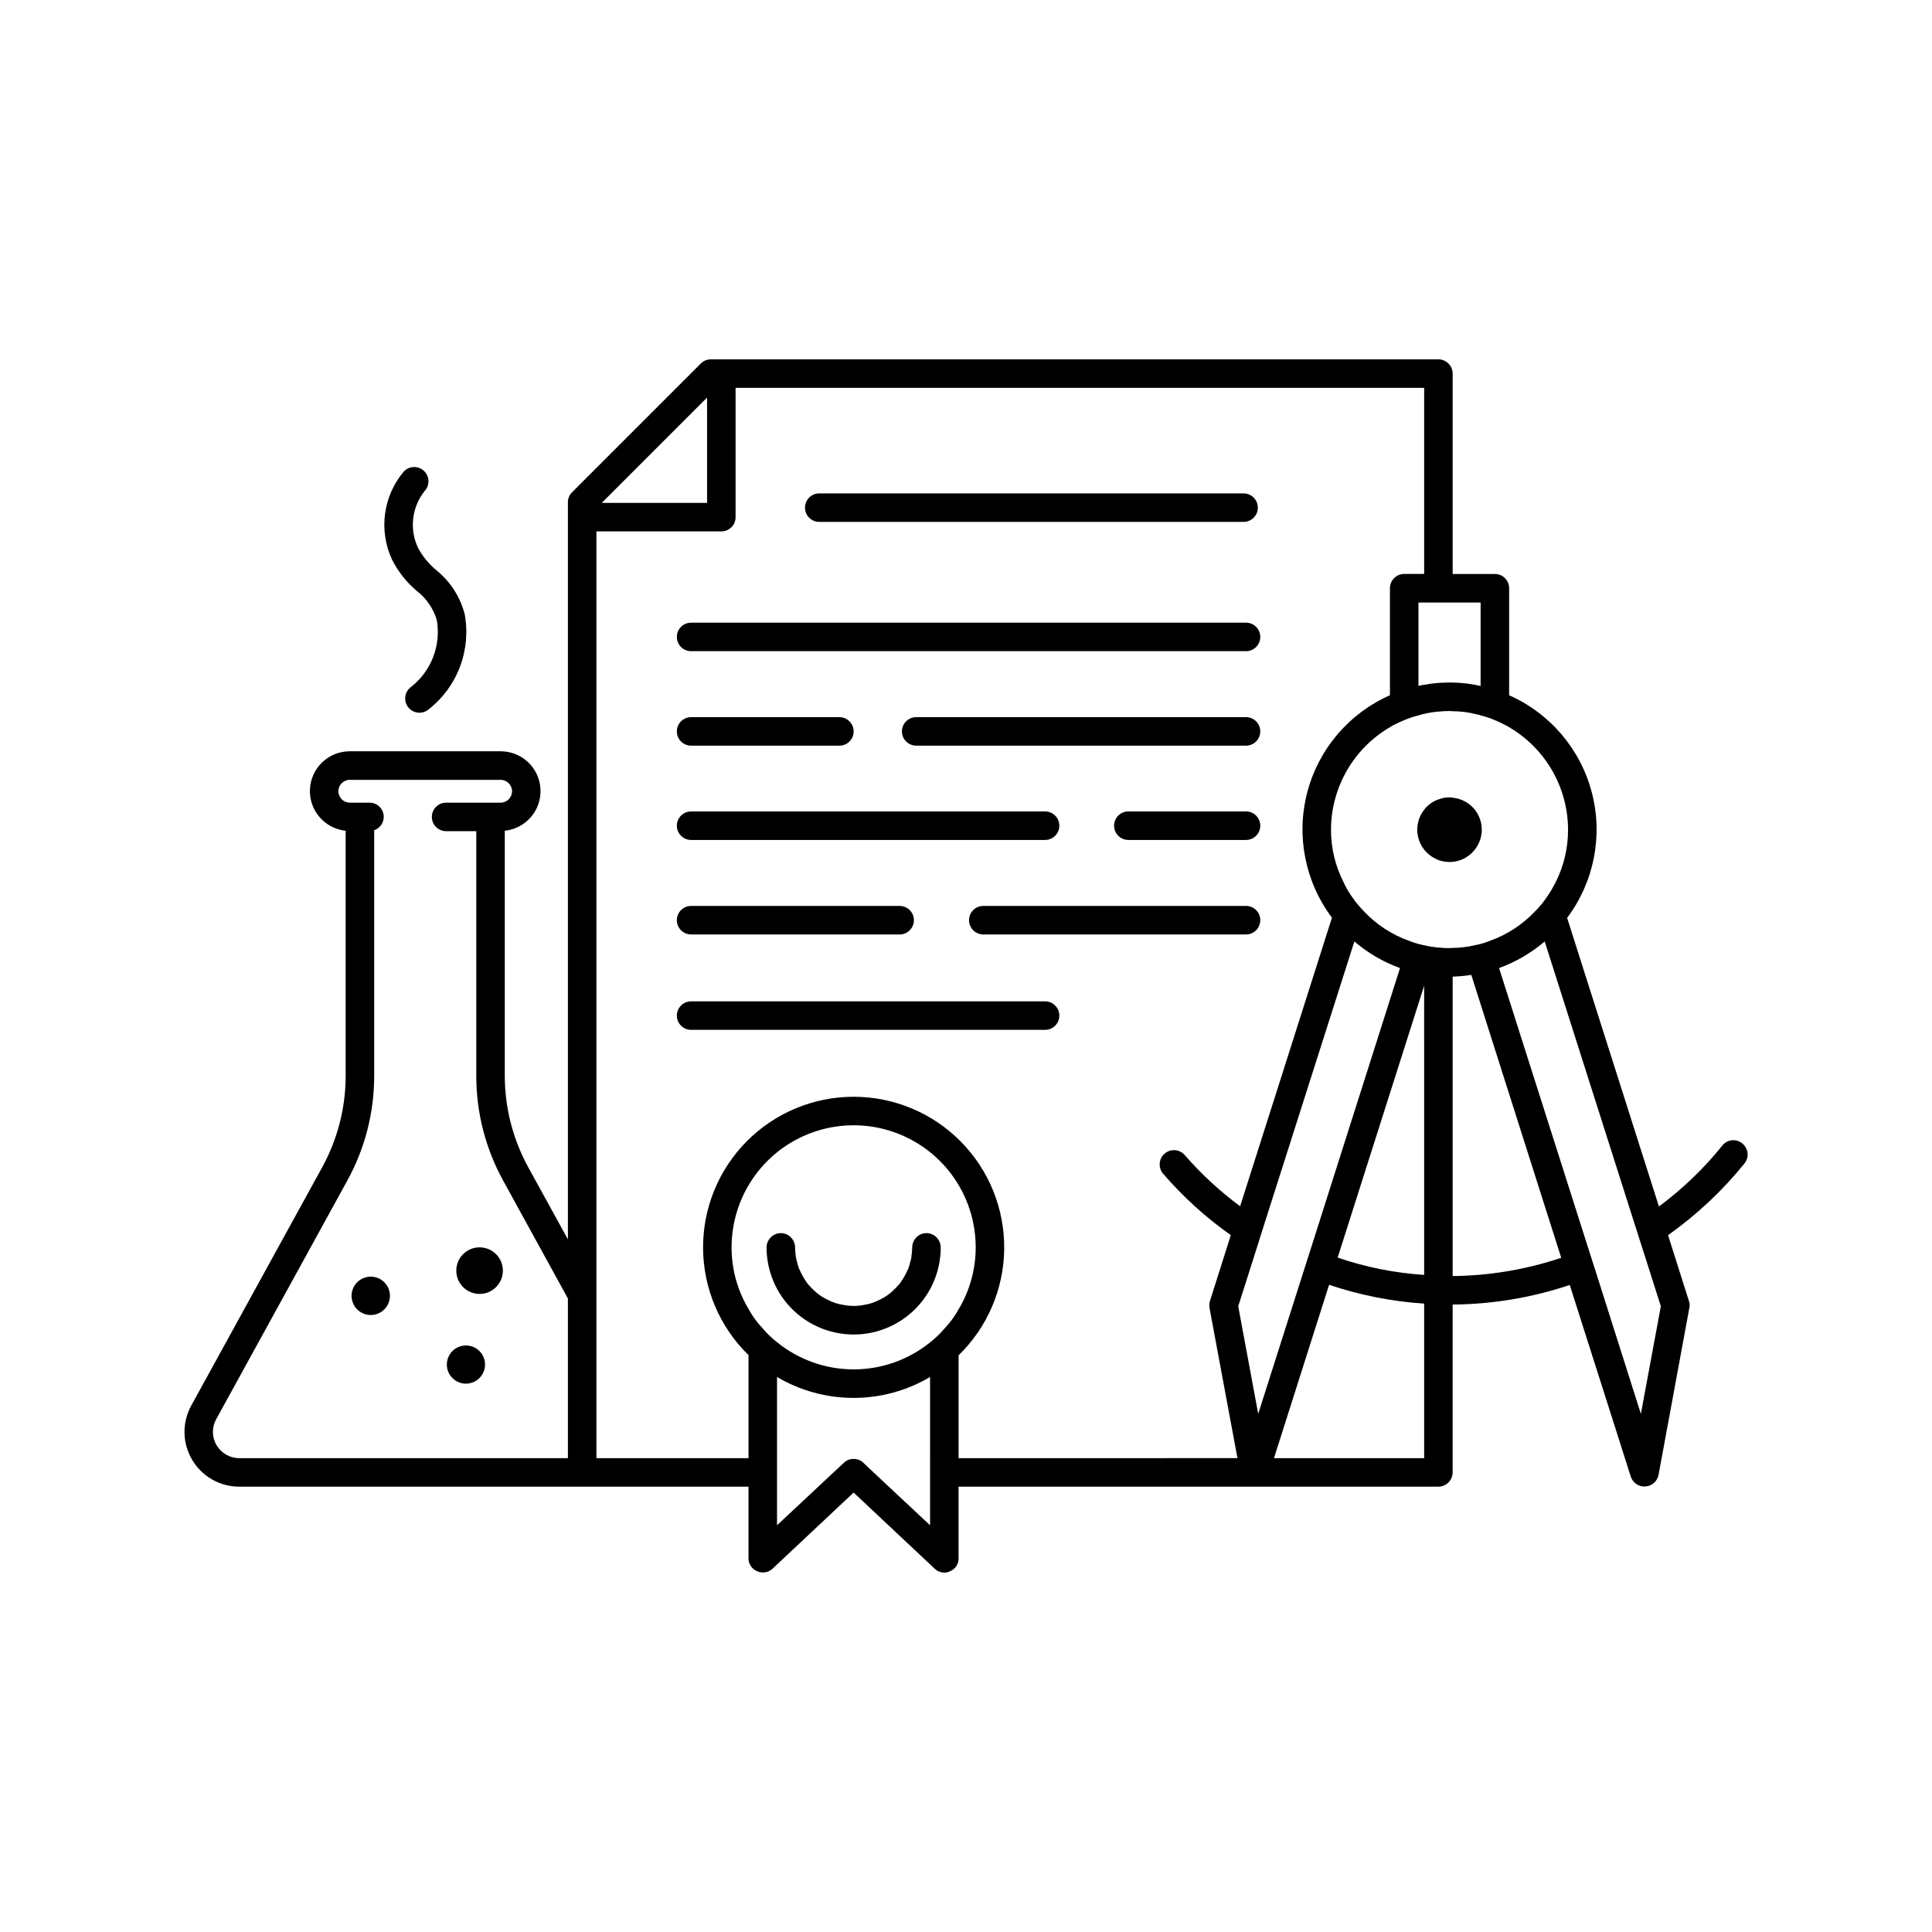
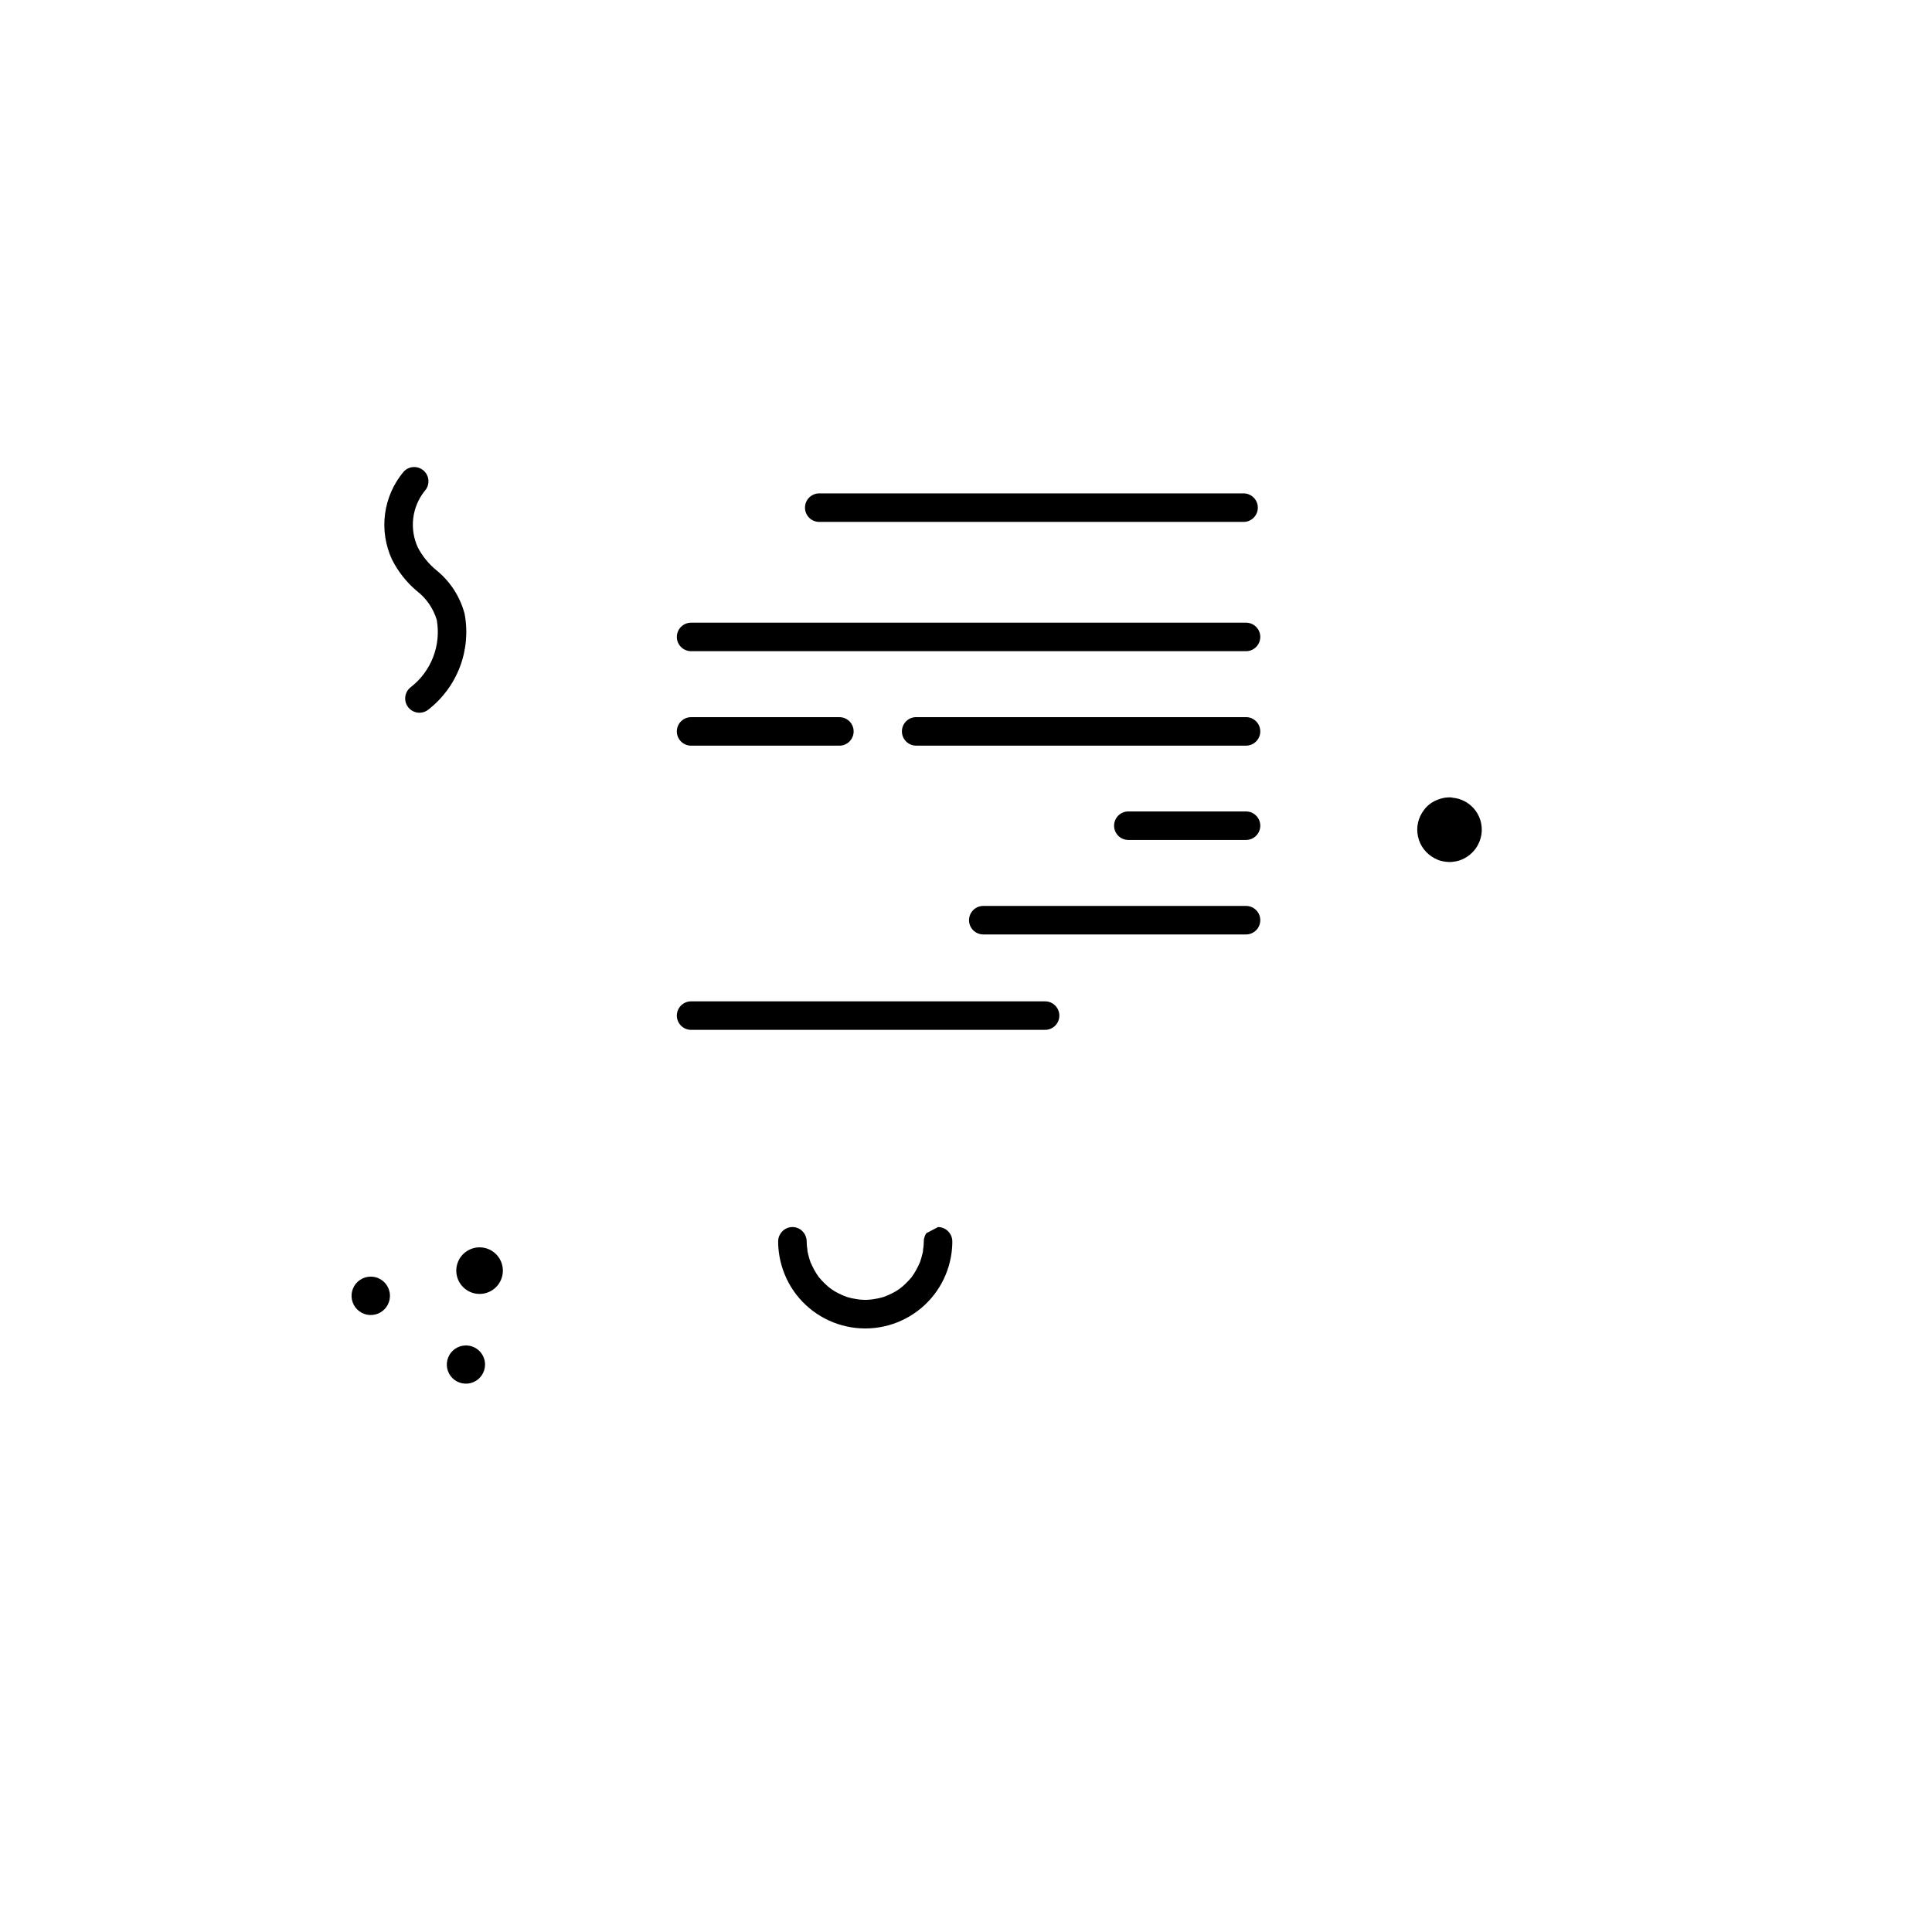
<svg xmlns="http://www.w3.org/2000/svg" fill="#000000" width="800px" height="800px" version="1.1" viewBox="144 144 512 512">
  <g>
    <path d="m271.07 474.56c-2.496 0.012-4.742 1.523-5.688 3.832-0.945 2.312-0.406 4.965 1.367 6.723 1.77 1.758 4.43 2.273 6.731 1.309 2.301-0.965 3.797-3.223 3.785-5.719-0.004-1.637-0.66-3.203-1.824-4.356-1.164-1.152-2.734-1.797-4.371-1.789z" />
    <path d="m267.45 500.56c-2.043 0.012-3.879 1.246-4.656 3.137-0.777 1.891-0.344 4.062 1.102 5.508s3.617 1.879 5.508 1.102c1.891-0.777 3.125-2.613 3.137-4.656 0.008-1.352-0.527-2.652-1.484-3.606-0.953-0.957-2.254-1.492-3.606-1.484z" />
    <path d="m242.25 482.32c-2.055 0-3.91 1.242-4.699 3.141-0.789 1.902-0.352 4.09 1.102 5.547 1.457 1.453 3.644 1.891 5.547 1.102 1.902-0.785 3.141-2.641 3.141-4.699-0.004-2.809-2.281-5.086-5.09-5.09z" />
    <path d="m361.11 282.31h112.45c2.086 0 3.777-1.691 3.777-3.777 0-2.09-1.691-3.781-3.777-3.781h-112.45c-2.09 0-3.781 1.691-3.781 3.781 0 2.086 1.691 3.777 3.781 3.777z" />
    <path d="m327.15 316.57h147.06c2.086 0 3.777-1.691 3.777-3.777 0-2.086-1.691-3.777-3.777-3.777h-147.06c-2.086 0-3.781 1.691-3.781 3.777 0 2.086 1.695 3.777 3.781 3.777z" />
    <path d="m474.21 334.05h-87.414c-2.086 0-3.777 1.691-3.777 3.777s1.691 3.777 3.777 3.777h87.414c2.086 0 3.777-1.691 3.777-3.777s-1.691-3.777-3.777-3.777z" />
    <path d="m327.15 341.61h39.297c2.086 0 3.777-1.691 3.777-3.777s-1.691-3.777-3.777-3.777h-39.297c-2.086 0-3.781 1.691-3.781 3.777s1.695 3.777 3.781 3.777z" />
    <path d="m474.21 359.04h-31.188c-2.086 0-3.777 1.691-3.777 3.777 0 2.086 1.691 3.781 3.777 3.781h31.188c2.086 0 3.777-1.695 3.777-3.781 0-2.086-1.691-3.777-3.777-3.777z" />
-     <path d="m327.15 366.6h93.809c2.086 0 3.777-1.695 3.777-3.781 0-2.086-1.691-3.777-3.777-3.777h-93.809c-2.086 0-3.781 1.691-3.781 3.777 0 2.086 1.695 3.781 3.781 3.781z" />
    <path d="m420.96 409.37h-93.809c-2.086 0-3.781 1.691-3.781 3.777 0 2.086 1.695 3.777 3.781 3.777h93.809c2.086 0 3.777-1.691 3.777-3.777 0-2.086-1.691-3.777-3.777-3.777z" />
    <path d="m474.21 384.08h-69.629c-2.086 0-3.777 1.691-3.777 3.777 0 2.09 1.691 3.781 3.777 3.781h69.629c2.086 0 3.777-1.691 3.777-3.781 0-2.086-1.691-3.777-3.777-3.777z" />
-     <path d="m327.15 391.64h55.266c2.09 0 3.781-1.691 3.781-3.781 0-2.086-1.691-3.777-3.781-3.777h-55.266c-2.086 0-3.781 1.691-3.781 3.777 0 2.09 1.695 3.781 3.781 3.781z" />
-     <path d="m605.7 447c-0.777-0.633-1.777-0.926-2.769-0.812-0.996 0.117-1.906 0.625-2.519 1.418-4.875 6.07-10.516 11.488-16.777 16.121l-24.332-76.477c7.129-9.492 9.543-21.719 6.551-33.207-2.992-11.488-11.062-20.984-21.918-25.789v-28.367c0-1-0.398-1.965-1.105-2.672-0.711-0.711-1.672-1.105-2.672-1.105h-11.188v-53.102c-0.016-2.082-1.695-3.766-3.777-3.777h-192.81c-1 0-1.961 0.398-2.668 1.105l-34.109 34.109c-0.711 0.707-1.109 1.668-1.109 2.672v195.32l-10.531-19.145h0.004c-4.051-7.398-6.184-15.695-6.199-24.133v-65.004c5.594-0.578 9.754-5.438 9.461-11.055-0.297-5.617-4.945-10.012-10.57-10h-39.957c-5.625-0.012-10.273 4.387-10.566 10.004-0.293 5.617 3.871 10.477 9.465 11.051v65.004c-0.016 8.438-2.144 16.734-6.195 24.133l-34.715 63.18c-2.477 4.492-2.394 9.957 0.215 14.375 2.606 4.418 7.352 7.133 12.48 7.137h134.97v18.992c-0.008 1.512 0.914 2.871 2.316 3.426 1.379 0.617 2.992 0.336 4.082-0.703l21.461-20.152 21.461 20.152h0.004c0.684 0.676 1.605 1.055 2.566 1.059 0.527 0.008 1.047-0.113 1.512-0.355 1.395-0.559 2.297-1.922 2.269-3.426v-18.992h127.16c2.082-0.016 3.762-1.699 3.777-3.777v-44.488c10.555-0.082 21.031-1.832 31.035-5.188l16.172 50.785v-0.004c0.527 1.672 2.137 2.758 3.879 2.621 1.723-0.113 3.152-1.379 3.477-3.074l8.16-44.234h0.004c0.141-0.602 0.105-1.23-0.102-1.812l-5.543-17.48c7.59-5.379 14.402-11.77 20.254-18.996 0.633-0.785 0.926-1.793 0.812-2.797-0.117-1-0.625-1.918-1.418-2.543zm-311.2 83.43h-87.109c-2.461-0.004-4.738-1.305-5.992-3.426-1.266-2.117-1.305-4.746-0.102-6.902l14.559-26.5 20.152-36.676c4.691-8.5 7.152-18.051 7.156-27.762v-65.145c1.738-0.598 2.789-2.367 2.481-4.18-0.305-1.816-1.883-3.137-3.723-3.125h-5.215c-1.672 0-3.027-1.355-3.027-3.027 0-1.668 1.355-3.023 3.027-3.023h39.957c1.672 0 3.027 1.355 3.027 3.023 0 1.672-1.355 3.027-3.027 3.027h-14.441c-2.086 0-3.777 1.691-3.777 3.777 0 2.086 1.691 3.777 3.777 3.777h7.996v64.895c0.004 9.711 2.465 19.262 7.152 27.762l17.129 31.188zm234.47-226.76h7.406v22.117c-2.43-0.559-4.91-0.859-7.406-0.91h-0.855c-0.957 0-1.965 0.051-2.922 0.102-1.27 0.094-2.531 0.262-3.777 0.504-0.516 0.055-1.02 0.152-1.512 0.305v-22.117h9.07zm-197.59-54.312v27.91h-27.91zm59.098 281.07v17.785l-10.934-10.227-4.031-3.777-2.719-2.57c-0.691-0.664-1.613-1.027-2.57-1.008-0.957-0.027-1.883 0.336-2.57 1.008l-2.769 2.57-4.031 3.777-10.934 10.227v-39.297c6.144 3.629 13.148 5.543 20.281 5.543 7.133 0 14.137-1.914 20.277-5.543zm3.777-34.309c-1.133 1.336-2.398 2.551-3.777 3.629-5.742 4.637-12.906 7.16-20.289 7.152-7.379-0.008-14.535-2.551-20.27-7.203-1.379-1.078-2.644-2.293-3.777-3.629-1.477-1.559-2.75-3.301-3.777-5.188-2.949-4.934-4.5-10.578-4.484-16.324 0-11.555 6.164-22.234 16.172-28.012 10.008-5.777 22.336-5.777 32.344 0 10.008 5.777 16.172 16.457 16.172 28.012 0.008 5.785-1.559 11.461-4.531 16.426-1.035 1.867-2.305 3.594-3.781 5.137zm3.781 34.309v-27.254c7.633-7.418 11.984-17.582 12.09-28.223 0.105-10.645-4.047-20.891-11.535-28.457-7.484-7.566-17.684-11.828-28.328-11.84-10.645-0.008-20.852 4.234-28.352 11.789-7.5 7.551-11.672 17.789-11.586 28.434 0.082 10.645 4.418 20.812 12.039 28.246v27.305h-40.305v-245.61h33.102c1.004 0.008 1.969-0.387 2.68-1.098 0.711-0.711 1.105-1.676 1.098-2.68v-34.258l182.48-0.004v49.324h-5.293c-1 0-1.961 0.395-2.672 1.105-0.707 0.707-1.105 1.672-1.105 2.672v28.367c-10.852 4.793-18.926 14.277-21.918 25.762-2.992 11.48-0.578 23.699 6.551 33.184l-24.332 76.477c-5.387-3.981-10.32-8.543-14.711-13.602-1.383-1.555-3.758-1.699-5.32-0.332-1.562 1.371-1.73 3.746-0.375 5.32 5.297 6.133 11.32 11.598 17.938 16.273l-5.543 17.48c-0.16 0.59-0.191 1.207-0.102 1.812l7.406 39.801zm74.109-40.254 4.633-14.559 2.367-7.508 23.781-74.613c3.57 3.066 7.668 5.457 12.094 7.051l-23.527 74.012-2.316 7.254-11.738 36.879zm49.273 40.254h-39.801l14.609-45.945c8.145 2.746 16.613 4.422 25.191 4.988zm0-48.566c-7.812-0.508-15.52-2.051-22.926-4.586l22.922-72.043zm6.699-86.605c-0.977 0.004-1.953-0.047-2.922-0.148-0.188 0.008-0.375-0.008-0.555-0.051-1.086-0.109-2.164-0.293-3.223-0.555-0.172-0.012-0.344-0.043-0.504-0.102-1.223-0.27-2.418-0.641-3.578-1.109-4.531-1.613-8.609-4.289-11.891-7.809-1.051-1.059-2.012-2.203-2.871-3.426-1.012-1.363-1.871-2.836-2.57-4.383-2.164-4.281-3.285-9.008-3.273-13.805 0.027-11.18 5.969-21.508 15.617-27.156 0.25-0.152 0.504-0.301 0.805-0.504h0.051c0.949-0.504 1.926-0.957 2.922-1.359 0.555-0.254 1.16-0.453 1.715-0.656 0.676-0.246 1.363-0.449 2.066-0.602 0.285-0.133 0.594-0.215 0.906-0.254 0.188-0.098 0.395-0.148 0.605-0.152 1.238-0.305 2.504-0.508 3.777-0.602 0.969-0.102 1.945-0.152 2.922-0.152 0.285-0.008 0.574 0.008 0.855 0.051 2.195 0 4.379 0.289 6.5 0.855 0.312 0.039 0.621 0.121 0.906 0.254 0.707 0.141 1.398 0.344 2.066 0.602h0.051c0.555 0.203 1.109 0.402 1.664 0.656 0.98 0.402 1.938 0.855 2.871 1.359h0.051c0.301 0.203 0.605 0.352 0.855 0.504 9.648 5.648 15.59 15.977 15.617 27.156 0.016 4.828-1.105 9.594-3.273 13.906-0.75 1.488-1.609 2.922-2.57 4.281-0.859 1.223-1.82 2.367-2.871 3.426-3.297 3.5-7.367 6.176-11.891 7.809-1.176 0.477-2.387 0.848-3.629 1.109-1.227 0.297-2.473 0.516-3.727 0.656-0.871 0.098-1.746 0.148-2.621 0.148-0.281 0.043-0.57 0.059-0.855 0.051zm0.855 86.906v-79.348c1.656-0.051 3.305-0.199 4.938-0.453l23.832 74.969v-0.004c-9.277 3.113-18.984 4.746-28.77 4.836zm49.879 36.527-11.688-36.828-2.316-7.254-23.578-74.059-0.004-0.004c4.422-1.605 8.516-3.996 12.094-7.051l23.781 74.715 2.367 7.406 4.633 14.559z" />
    <path d="m532.05 371.48c2.84-1.48 4.625-4.41 4.637-7.609 0.004-4.391-3.34-8.059-7.711-8.465-0.277-0.086-0.566-0.117-0.855-0.098-1 0-1.992 0.191-2.922 0.551-1.504 0.508-2.82 1.457-3.777 2.723-1.586 2.008-2.184 4.617-1.641 7.113 0.547 2.5 2.184 4.621 4.461 5.785 0.301 0.152 0.605 0.301 0.957 0.453 0.879 0.297 1.793 0.465 2.719 0.504h0.406c0.219 0.008 0.438-0.008 0.652-0.051 1.078-0.086 2.125-0.395 3.074-0.906z" />
-     <path d="m389.52 470.79c-1.23-0.008-2.379 0.598-3.074 1.609l-0.051 0.051c-0.199 0.293-0.352 0.617-0.453 0.957-0.145 0.371-0.211 0.766-0.199 1.16 0 0.555-0.051 1.109-0.102 1.613 0 0.102 0 0.152-0.051 0.203v-0.004c-0.008 0.562-0.09 1.125-0.254 1.664-0.152 0.656-0.352 1.309-0.555 1.914h0.004c-0.039 0.039-0.059 0.094-0.051 0.152-0.301 0.656-0.605 1.309-0.957 1.965-0.391 0.715-0.828 1.406-1.312 2.062-0.504 0.605-1.008 1.109-1.512 1.613-1.09 1.105-2.371 2.012-3.777 2.672-0.688 0.344-1.395 0.645-2.117 0.906-0.102 0-0.152 0.051-0.203 0.051h0.004c-0.66 0.203-1.332 0.355-2.016 0.453-1.73 0.336-3.512 0.336-5.238 0-0.684-0.098-1.359-0.25-2.016-0.453-0.051 0-0.102-0.051-0.203-0.051-0.723-0.262-1.43-0.562-2.117-0.906-1.406-0.66-2.684-1.566-3.777-2.672-0.504-0.504-1.008-1.008-1.512-1.613-0.484-0.656-0.922-1.348-1.309-2.062-0.352-0.656-0.656-1.309-0.957-1.965 0.004-0.059-0.012-0.113-0.051-0.152-0.203-0.605-0.402-1.258-0.555-1.914-0.16-0.539-0.246-1.102-0.254-1.664-0.051-0.051-0.051-0.102-0.051-0.203-0.051-0.504-0.102-1.059-0.102-1.613l0.004 0.004c0.012-0.395-0.059-0.789-0.203-1.16-0.098-0.34-0.25-0.664-0.453-0.957l-0.051-0.051c-0.691-1.012-1.844-1.617-3.074-1.609-1.223 0.004-2.371 0.605-3.07 1.609-0.465 0.629-0.711 1.387-0.707 2.168 0 0.555 0 1.059 0.051 1.613 0.242 3.277 1.168 6.469 2.719 9.371 3.191 5.906 8.793 10.129 15.348 11.57 6.559 1.445 13.414-0.039 18.789-4.062 5.375-4.019 8.73-10.184 9.191-16.879 0.051-0.555 0.051-1.059 0.051-1.613 0.008-0.781-0.242-1.539-0.703-2.168-0.703-1.004-1.848-1.605-3.074-1.609z" />
+     <path d="m389.52 470.79l-0.051 0.051c-0.199 0.293-0.352 0.617-0.453 0.957-0.145 0.371-0.211 0.766-0.199 1.16 0 0.555-0.051 1.109-0.102 1.613 0 0.102 0 0.152-0.051 0.203v-0.004c-0.008 0.562-0.09 1.125-0.254 1.664-0.152 0.656-0.352 1.309-0.555 1.914h0.004c-0.039 0.039-0.059 0.094-0.051 0.152-0.301 0.656-0.605 1.309-0.957 1.965-0.391 0.715-0.828 1.406-1.312 2.062-0.504 0.605-1.008 1.109-1.512 1.613-1.09 1.105-2.371 2.012-3.777 2.672-0.688 0.344-1.395 0.645-2.117 0.906-0.102 0-0.152 0.051-0.203 0.051h0.004c-0.66 0.203-1.332 0.355-2.016 0.453-1.73 0.336-3.512 0.336-5.238 0-0.684-0.098-1.359-0.25-2.016-0.453-0.051 0-0.102-0.051-0.203-0.051-0.723-0.262-1.43-0.562-2.117-0.906-1.406-0.66-2.684-1.566-3.777-2.672-0.504-0.504-1.008-1.008-1.512-1.613-0.484-0.656-0.922-1.348-1.309-2.062-0.352-0.656-0.656-1.309-0.957-1.965 0.004-0.059-0.012-0.113-0.051-0.152-0.203-0.605-0.402-1.258-0.555-1.914-0.16-0.539-0.246-1.102-0.254-1.664-0.051-0.051-0.051-0.102-0.051-0.203-0.051-0.504-0.102-1.059-0.102-1.613l0.004 0.004c0.012-0.395-0.059-0.789-0.203-1.16-0.098-0.34-0.25-0.664-0.453-0.957l-0.051-0.051c-0.691-1.012-1.844-1.617-3.074-1.609-1.223 0.004-2.371 0.605-3.07 1.609-0.465 0.629-0.711 1.387-0.707 2.168 0 0.555 0 1.059 0.051 1.613 0.242 3.277 1.168 6.469 2.719 9.371 3.191 5.906 8.793 10.129 15.348 11.57 6.559 1.445 13.414-0.039 18.789-4.062 5.375-4.019 8.73-10.184 9.191-16.879 0.051-0.555 0.051-1.059 0.051-1.613 0.008-0.781-0.242-1.539-0.703-2.168-0.703-1.004-1.848-1.605-3.074-1.609z" />
    <path d="m254.37 300.54c2.578 1.949 4.461 4.672 5.383 7.769 0.574 3.305 0.242 6.703-0.965 9.832-1.207 3.129-3.242 5.871-5.887 7.93-1.676 1.25-2.019 3.617-0.773 5.289 1.25 1.672 3.617 2.019 5.289 0.77 3.809-2.93 6.731-6.859 8.445-11.348 1.715-4.488 2.152-9.367 1.27-14.09-1.203-4.578-3.848-8.652-7.539-11.617-1.984-1.641-3.629-3.656-4.832-5.934-1.137-2.426-1.57-5.121-1.25-7.785 0.32-2.66 1.375-5.18 3.055-7.269 1.398-1.547 1.285-3.934-0.262-5.336s-3.938-1.285-5.34 0.258c-2.668 3.18-4.375 7.055-4.922 11.168-0.547 4.113 0.086 8.297 1.824 12.066 1.59 3.172 3.801 5.996 6.504 8.297z" />
  </g>
</svg>